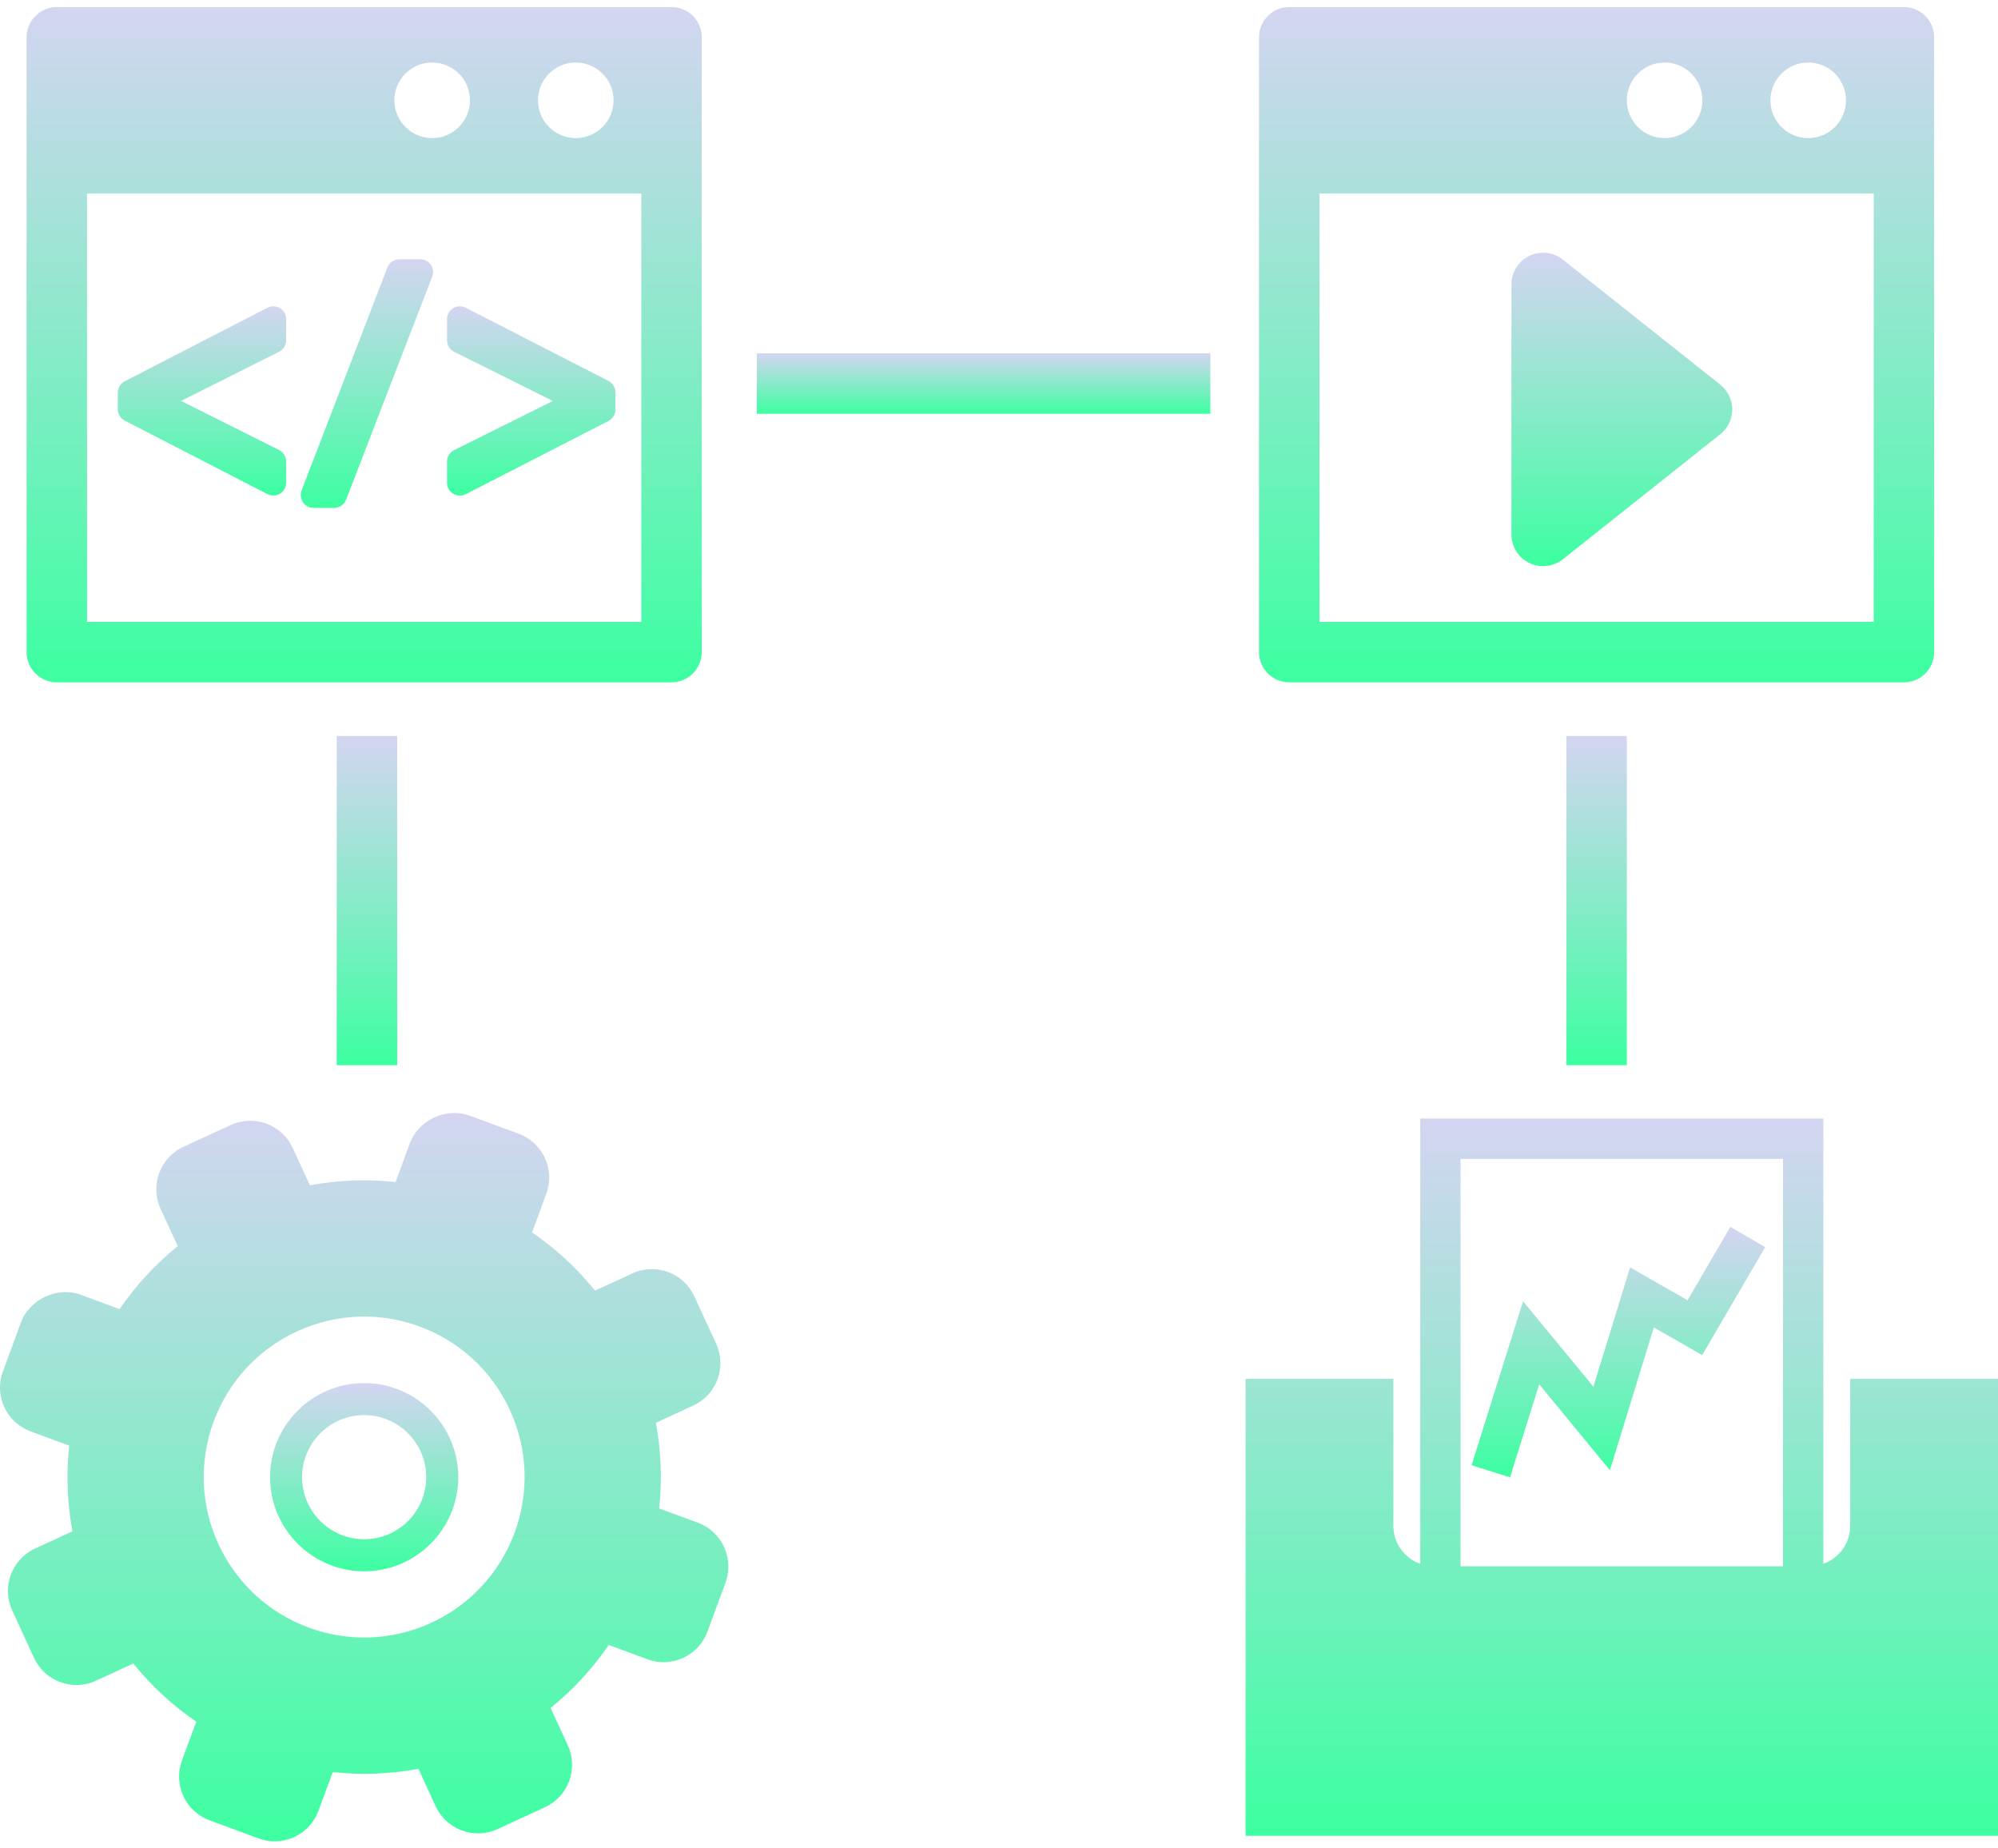
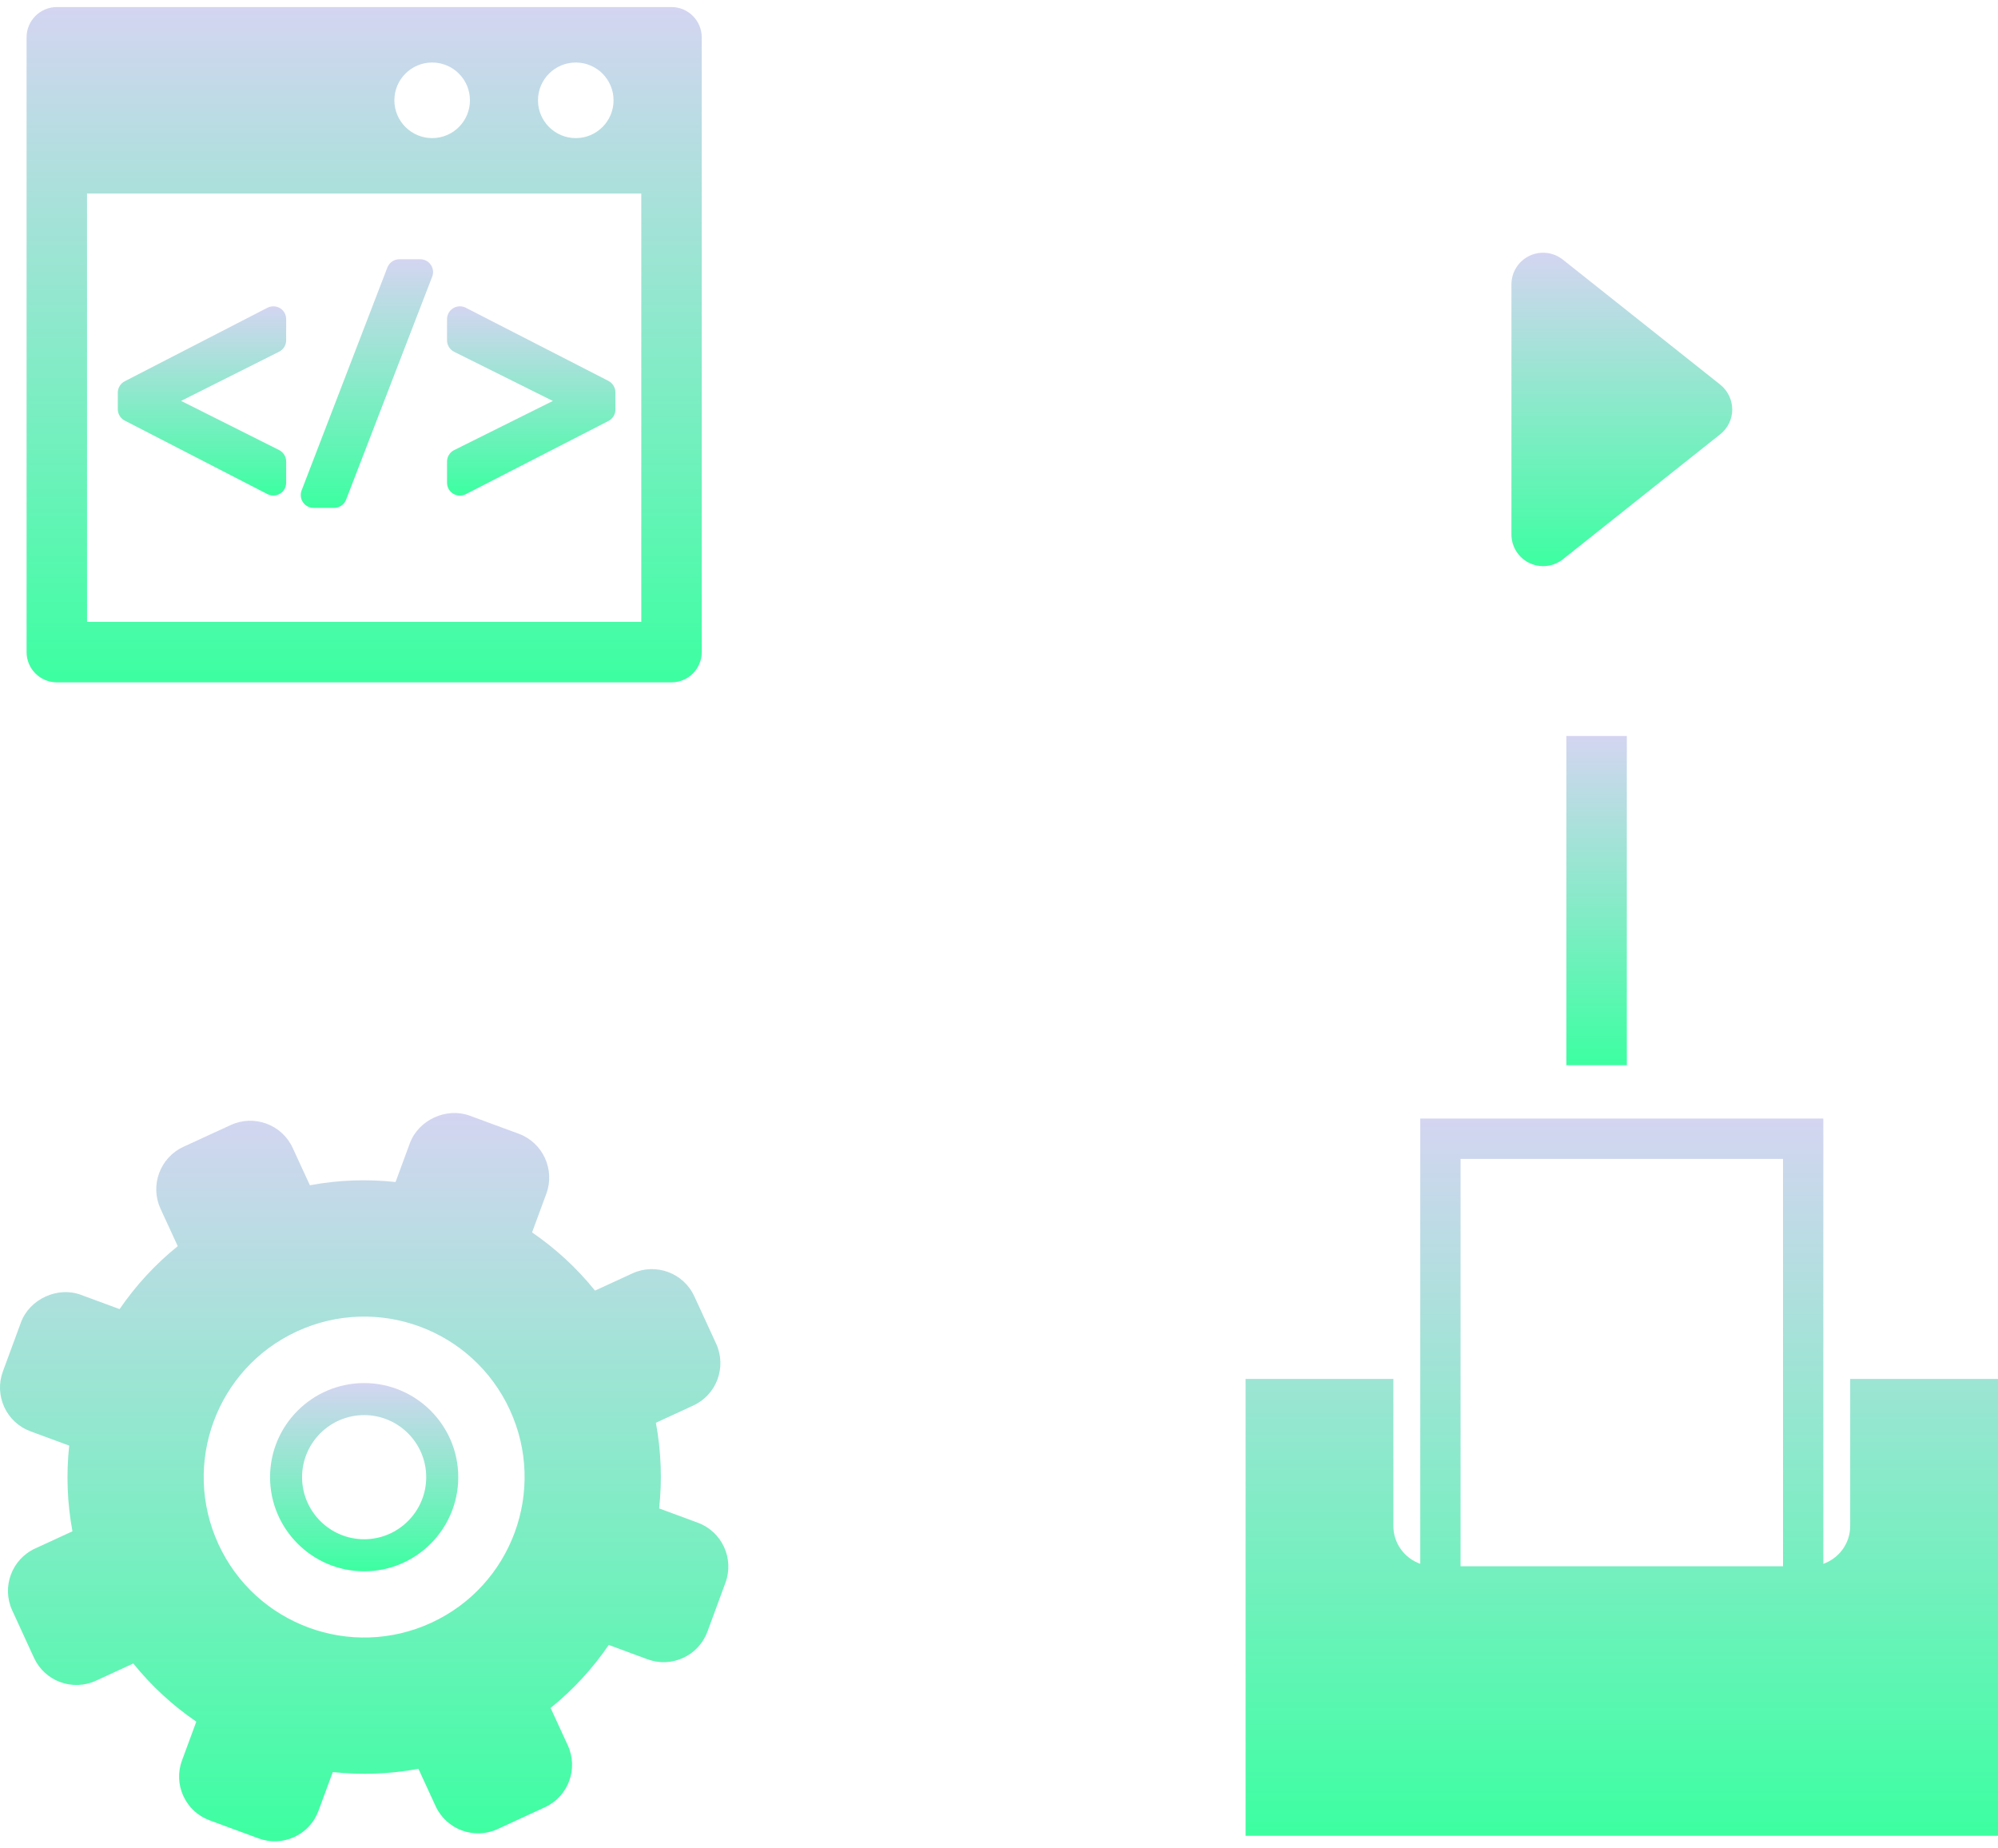
<svg xmlns="http://www.w3.org/2000/svg" width="80" height="74" viewBox="0 0 80 74" fill="none">
  <path d="M2.275 27.317H26.887C27.556 27.317 28.097 26.774 28.097 26.106V1.494C28.097 0.826 27.556 0.283 26.887 0.283H2.275C1.606 0.283 1.064 0.826 1.064 1.494V26.106C1.064 26.774 1.606 27.317 2.275 27.317ZM23.054 2.503C23.89 2.503 24.567 3.18 24.567 4.016C24.567 4.851 23.89 5.529 23.054 5.529C22.218 5.529 21.541 4.851 21.541 4.016C21.541 3.18 22.218 2.503 23.054 2.503ZM17.304 2.503C18.14 2.503 18.817 3.18 18.817 4.016C18.817 4.851 18.14 5.529 17.304 5.529C16.468 5.529 15.791 4.851 15.791 4.016C15.791 3.18 16.468 2.503 17.304 2.503ZM3.485 7.748H25.677V24.896H3.485V7.748Z" fill="url(#paint0_linear_130_302)" />
  <path d="M10.709 12.32L4.996 15.263C4.826 15.351 4.717 15.527 4.717 15.719V16.383C4.717 16.575 4.825 16.751 4.996 16.839L10.709 19.782C10.783 19.82 10.863 19.838 10.945 19.838C11.037 19.838 11.13 19.814 11.212 19.763C11.364 19.671 11.458 19.504 11.458 19.325V18.476C11.458 18.282 11.348 18.104 11.174 18.017L7.251 16.05L11.174 14.082C11.348 13.996 11.458 13.818 11.458 13.624V12.774C11.458 12.595 11.364 12.429 11.212 12.336C11.059 12.245 10.868 12.239 10.709 12.32Z" fill="url(#paint1_linear_130_302)" />
  <path d="M16.829 10.379H15.991C15.778 10.379 15.589 10.51 15.511 10.708L12.076 19.635C12.016 19.792 12.037 19.971 12.132 20.11C12.227 20.25 12.385 20.332 12.555 20.332H13.379C13.591 20.332 13.781 20.202 13.857 20.005L17.305 11.077C17.366 10.919 17.346 10.742 17.25 10.602C17.156 10.462 16.998 10.379 16.829 10.379Z" fill="url(#paint2_linear_130_302)" />
  <path d="M24.361 15.249L18.648 12.319C18.487 12.237 18.298 12.245 18.146 12.338C17.994 12.431 17.899 12.597 17.899 12.776V13.626C17.899 13.82 18.011 13.998 18.185 14.085L22.136 16.052L18.185 18.019C18.011 18.105 17.899 18.283 17.899 18.478V19.328C17.899 19.507 17.992 19.673 18.146 19.766C18.228 19.816 18.32 19.841 18.414 19.841C18.495 19.841 18.575 19.823 18.649 19.785L24.362 16.854C24.533 16.766 24.641 16.59 24.641 16.398V15.708C24.64 15.514 24.532 15.338 24.361 15.249Z" fill="url(#paint3_linear_130_302)" />
-   <path d="M51.622 27.317H76.234C76.903 27.317 77.444 26.774 77.444 26.106V1.494C77.444 0.826 76.903 0.283 76.234 0.283H51.622C50.954 0.283 50.411 0.826 50.411 1.494V26.106C50.411 26.774 50.955 27.317 51.622 27.317ZM72.401 2.503C73.237 2.503 73.914 3.18 73.914 4.016C73.914 4.851 73.237 5.529 72.401 5.529C71.566 5.529 70.888 4.851 70.888 4.016C70.888 3.18 71.567 2.503 72.401 2.503ZM66.651 2.503C67.487 2.503 68.164 3.18 68.164 4.016C68.164 4.851 67.487 5.529 66.651 5.529C65.816 5.529 65.138 4.851 65.138 4.016C65.138 3.18 65.817 2.503 66.651 2.503ZM52.832 7.748H75.023V24.896H52.832V7.748Z" fill="url(#paint4_linear_130_302)" />
  <path d="M68.879 15.399L62.574 10.392C62.193 10.092 61.672 10.031 61.235 10.244C60.798 10.454 60.518 10.898 60.518 11.385V21.398C60.518 21.886 60.797 22.329 61.235 22.539C61.41 22.625 61.598 22.665 61.786 22.665C62.068 22.665 62.345 22.573 62.575 22.392L68.88 17.384C69.183 17.143 69.359 16.778 69.359 16.392C69.357 16.005 69.181 15.641 68.879 15.399Z" fill="url(#paint5_linear_130_302)" />
  <path d="M27.943 60.962L26.392 60.389C26.514 59.26 26.475 58.107 26.262 56.96L27.759 56.27C28.695 55.84 29.105 54.729 28.674 53.793L27.8 51.895C27.369 50.959 26.258 50.549 25.323 50.979L23.825 51.669C23.093 50.761 22.242 49.981 21.304 49.339L21.876 47.789C22.231 46.824 21.736 45.746 20.771 45.389L18.809 44.666C17.873 44.321 16.756 44.835 16.41 45.771L15.838 47.322C14.708 47.199 13.554 47.238 12.409 47.452L11.719 45.956C11.289 45.019 10.177 44.609 9.242 45.039L7.342 45.913C6.408 46.344 5.997 47.456 6.427 48.391L7.117 49.889C6.21 50.62 5.431 51.473 4.788 52.41L3.239 51.838C2.305 51.491 1.185 52.007 0.839 52.942L0.116 54.904C-0.057 55.373 -0.036 55.879 0.171 56.333C0.381 56.786 0.755 57.131 1.22 57.302L2.771 57.875C2.649 59.004 2.688 60.159 2.901 61.305L1.404 61.995C0.469 62.425 0.059 63.537 0.489 64.471L1.362 66.372C1.792 67.307 2.903 67.717 3.839 67.287L5.337 66.597C6.07 67.504 6.92 68.285 7.86 68.926L7.288 70.476C7.114 70.944 7.133 71.45 7.342 71.905C7.551 72.358 7.923 72.703 8.392 72.876L10.352 73.599C10.82 73.771 11.327 73.752 11.782 73.544C12.235 73.335 12.579 72.961 12.751 72.495L13.324 70.944C14.453 71.066 15.607 71.028 16.754 70.813L17.443 72.311C17.874 73.246 18.986 73.657 19.921 73.227L21.82 72.351C22.755 71.921 23.165 70.81 22.735 69.874L22.046 68.377C22.953 67.644 23.733 66.793 24.374 65.855L25.925 66.428C26.393 66.602 26.901 66.581 27.354 66.372C27.808 66.164 28.151 65.79 28.325 65.324L29.048 63.361C29.404 62.395 28.908 61.319 27.943 60.962ZM17.269 64.967C14.047 66.451 10.231 65.043 8.747 61.822C7.263 58.599 8.672 54.784 11.894 53.3C15.116 51.816 18.931 53.223 20.415 56.446C21.898 59.668 20.491 63.483 17.269 64.967Z" fill="url(#paint6_linear_130_302)" />
  <path d="M14.581 55.371C12.503 55.371 10.813 57.061 10.813 59.138C10.813 61.215 12.504 62.906 14.581 62.906C16.658 62.906 18.349 61.215 18.349 59.138C18.349 57.061 16.659 55.371 14.581 55.371ZM14.581 61.623C13.211 61.623 12.095 60.507 12.095 59.138C12.095 57.769 13.211 56.653 14.581 56.653C15.951 56.653 17.066 57.769 17.066 59.138C17.066 60.507 15.952 61.623 14.581 61.623Z" fill="url(#paint7_linear_130_302)" />
  <path d="M74.082 55.204V61.092C74.082 61.794 73.632 62.385 73.006 62.607V44.781H56.867V62.607C56.242 62.385 55.791 61.794 55.791 61.092V55.204H49.873V73.496H80V55.204H74.082ZM71.392 62.705H58.481V46.395H71.392V62.705Z" fill="url(#paint8_linear_130_302)" />
-   <path d="M61.63 55.42L64.46 58.858L66.22 53.143L68.156 54.25L70.677 49.929L69.284 49.116L67.569 52.055L65.269 50.741L63.8 55.516L60.983 52.095L58.922 58.66L60.461 59.145L61.63 55.42Z" fill="url(#paint9_linear_130_302)" />
  <path d="M65.138 29.465H62.717V42.645H65.138V29.465Z" fill="url(#paint10_linear_130_302)" />
-   <path d="M15.903 29.465H13.482V42.645H15.903V29.465Z" fill="url(#paint11_linear_130_302)" />
-   <path d="M48.462 14.145H30.305V16.566H48.462V14.145Z" fill="url(#paint12_linear_130_302)" />
  <defs>
    <linearGradient id="paint0_linear_130_302" x1="14.581" y1="0.283" x2="14.581" y2="27.317" gradientUnits="userSpaceOnUse">
      <stop stop-color="#D4D5F1" />
      <stop offset="1" stop-color="#3CFFA1" />
    </linearGradient>
    <linearGradient id="paint1_linear_130_302" x1="8.087" y1="12.263" x2="8.087" y2="19.838" gradientUnits="userSpaceOnUse">
      <stop stop-color="#D4D5F1" />
      <stop offset="1" stop-color="#3CFFA1" />
    </linearGradient>
    <linearGradient id="paint2_linear_130_302" x1="14.691" y1="10.379" x2="14.691" y2="20.332" gradientUnits="userSpaceOnUse">
      <stop stop-color="#D4D5F1" />
      <stop offset="1" stop-color="#3CFFA1" />
    </linearGradient>
    <linearGradient id="paint3_linear_130_302" x1="21.27" y1="12.262" x2="21.27" y2="19.841" gradientUnits="userSpaceOnUse">
      <stop stop-color="#D4D5F1" />
      <stop offset="1" stop-color="#3CFFA1" />
    </linearGradient>
    <linearGradient id="paint4_linear_130_302" x1="63.928" y1="0.283" x2="63.928" y2="27.317" gradientUnits="userSpaceOnUse">
      <stop stop-color="#D4D5F1" />
      <stop offset="1" stop-color="#3CFFA1" />
    </linearGradient>
    <linearGradient id="paint5_linear_130_302" x1="64.939" y1="10.118" x2="64.939" y2="22.665" gradientUnits="userSpaceOnUse">
      <stop stop-color="#D4D5F1" />
      <stop offset="1" stop-color="#3CFFA1" />
    </linearGradient>
    <linearGradient id="paint6_linear_130_302" x1="14.581" y1="44.558" x2="14.581" y2="73.716" gradientUnits="userSpaceOnUse">
      <stop stop-color="#D4D5F1" />
      <stop offset="1" stop-color="#3CFFA1" />
    </linearGradient>
    <linearGradient id="paint7_linear_130_302" x1="14.581" y1="55.371" x2="14.581" y2="62.906" gradientUnits="userSpaceOnUse">
      <stop stop-color="#D4D5F1" />
      <stop offset="1" stop-color="#3CFFA1" />
    </linearGradient>
    <linearGradient id="paint8_linear_130_302" x1="64.937" y1="44.781" x2="64.937" y2="73.496" gradientUnits="userSpaceOnUse">
      <stop stop-color="#D4D5F1" />
      <stop offset="1" stop-color="#3CFFA1" />
    </linearGradient>
    <linearGradient id="paint9_linear_130_302" x1="64.8" y1="49.116" x2="64.8" y2="59.145" gradientUnits="userSpaceOnUse">
      <stop stop-color="#D4D5F1" />
      <stop offset="1" stop-color="#3CFFA1" />
    </linearGradient>
    <linearGradient id="paint10_linear_130_302" x1="63.928" y1="29.465" x2="63.928" y2="42.645" gradientUnits="userSpaceOnUse">
      <stop stop-color="#D4D5F1" />
      <stop offset="1" stop-color="#3CFFA1" />
    </linearGradient>
    <linearGradient id="paint11_linear_130_302" x1="14.692" y1="29.465" x2="14.692" y2="42.645" gradientUnits="userSpaceOnUse">
      <stop stop-color="#D4D5F1" />
      <stop offset="1" stop-color="#3CFFA1" />
    </linearGradient>
    <linearGradient id="paint12_linear_130_302" x1="39.383" y1="14.145" x2="39.383" y2="16.566" gradientUnits="userSpaceOnUse">
      <stop stop-color="#D4D5F1" />
      <stop offset="1" stop-color="#3CFFA1" />
    </linearGradient>
  </defs>
</svg>